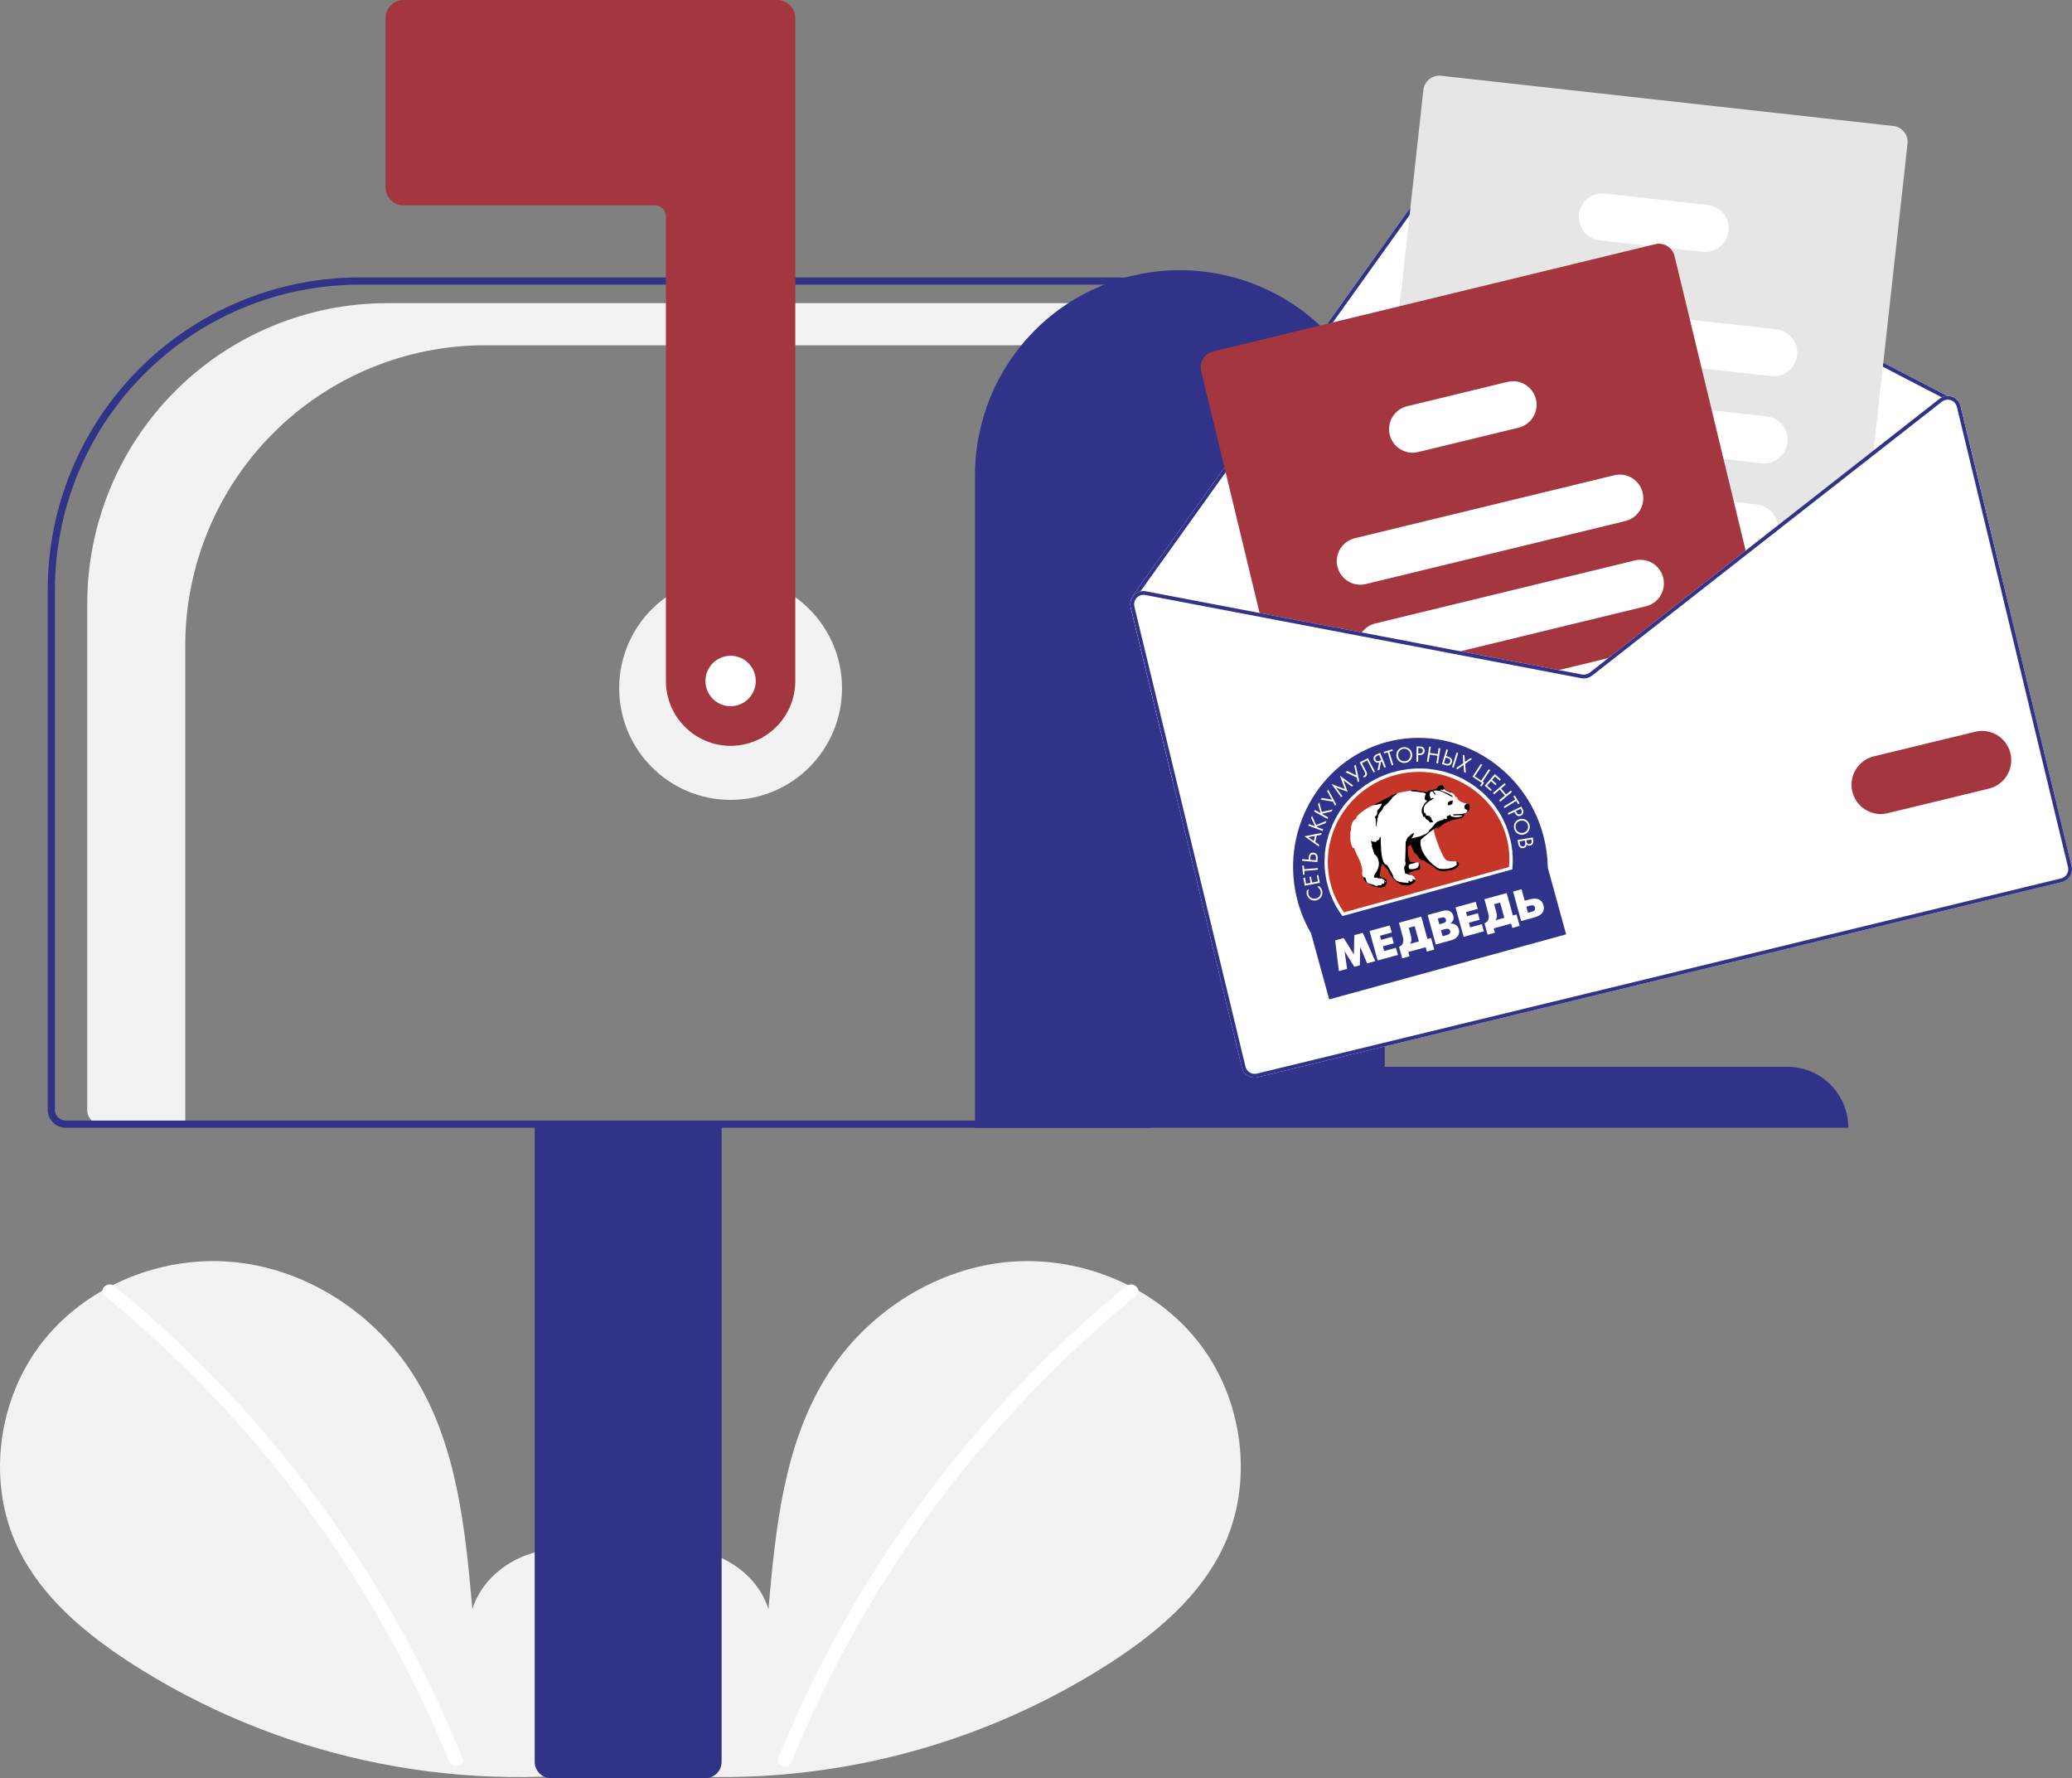
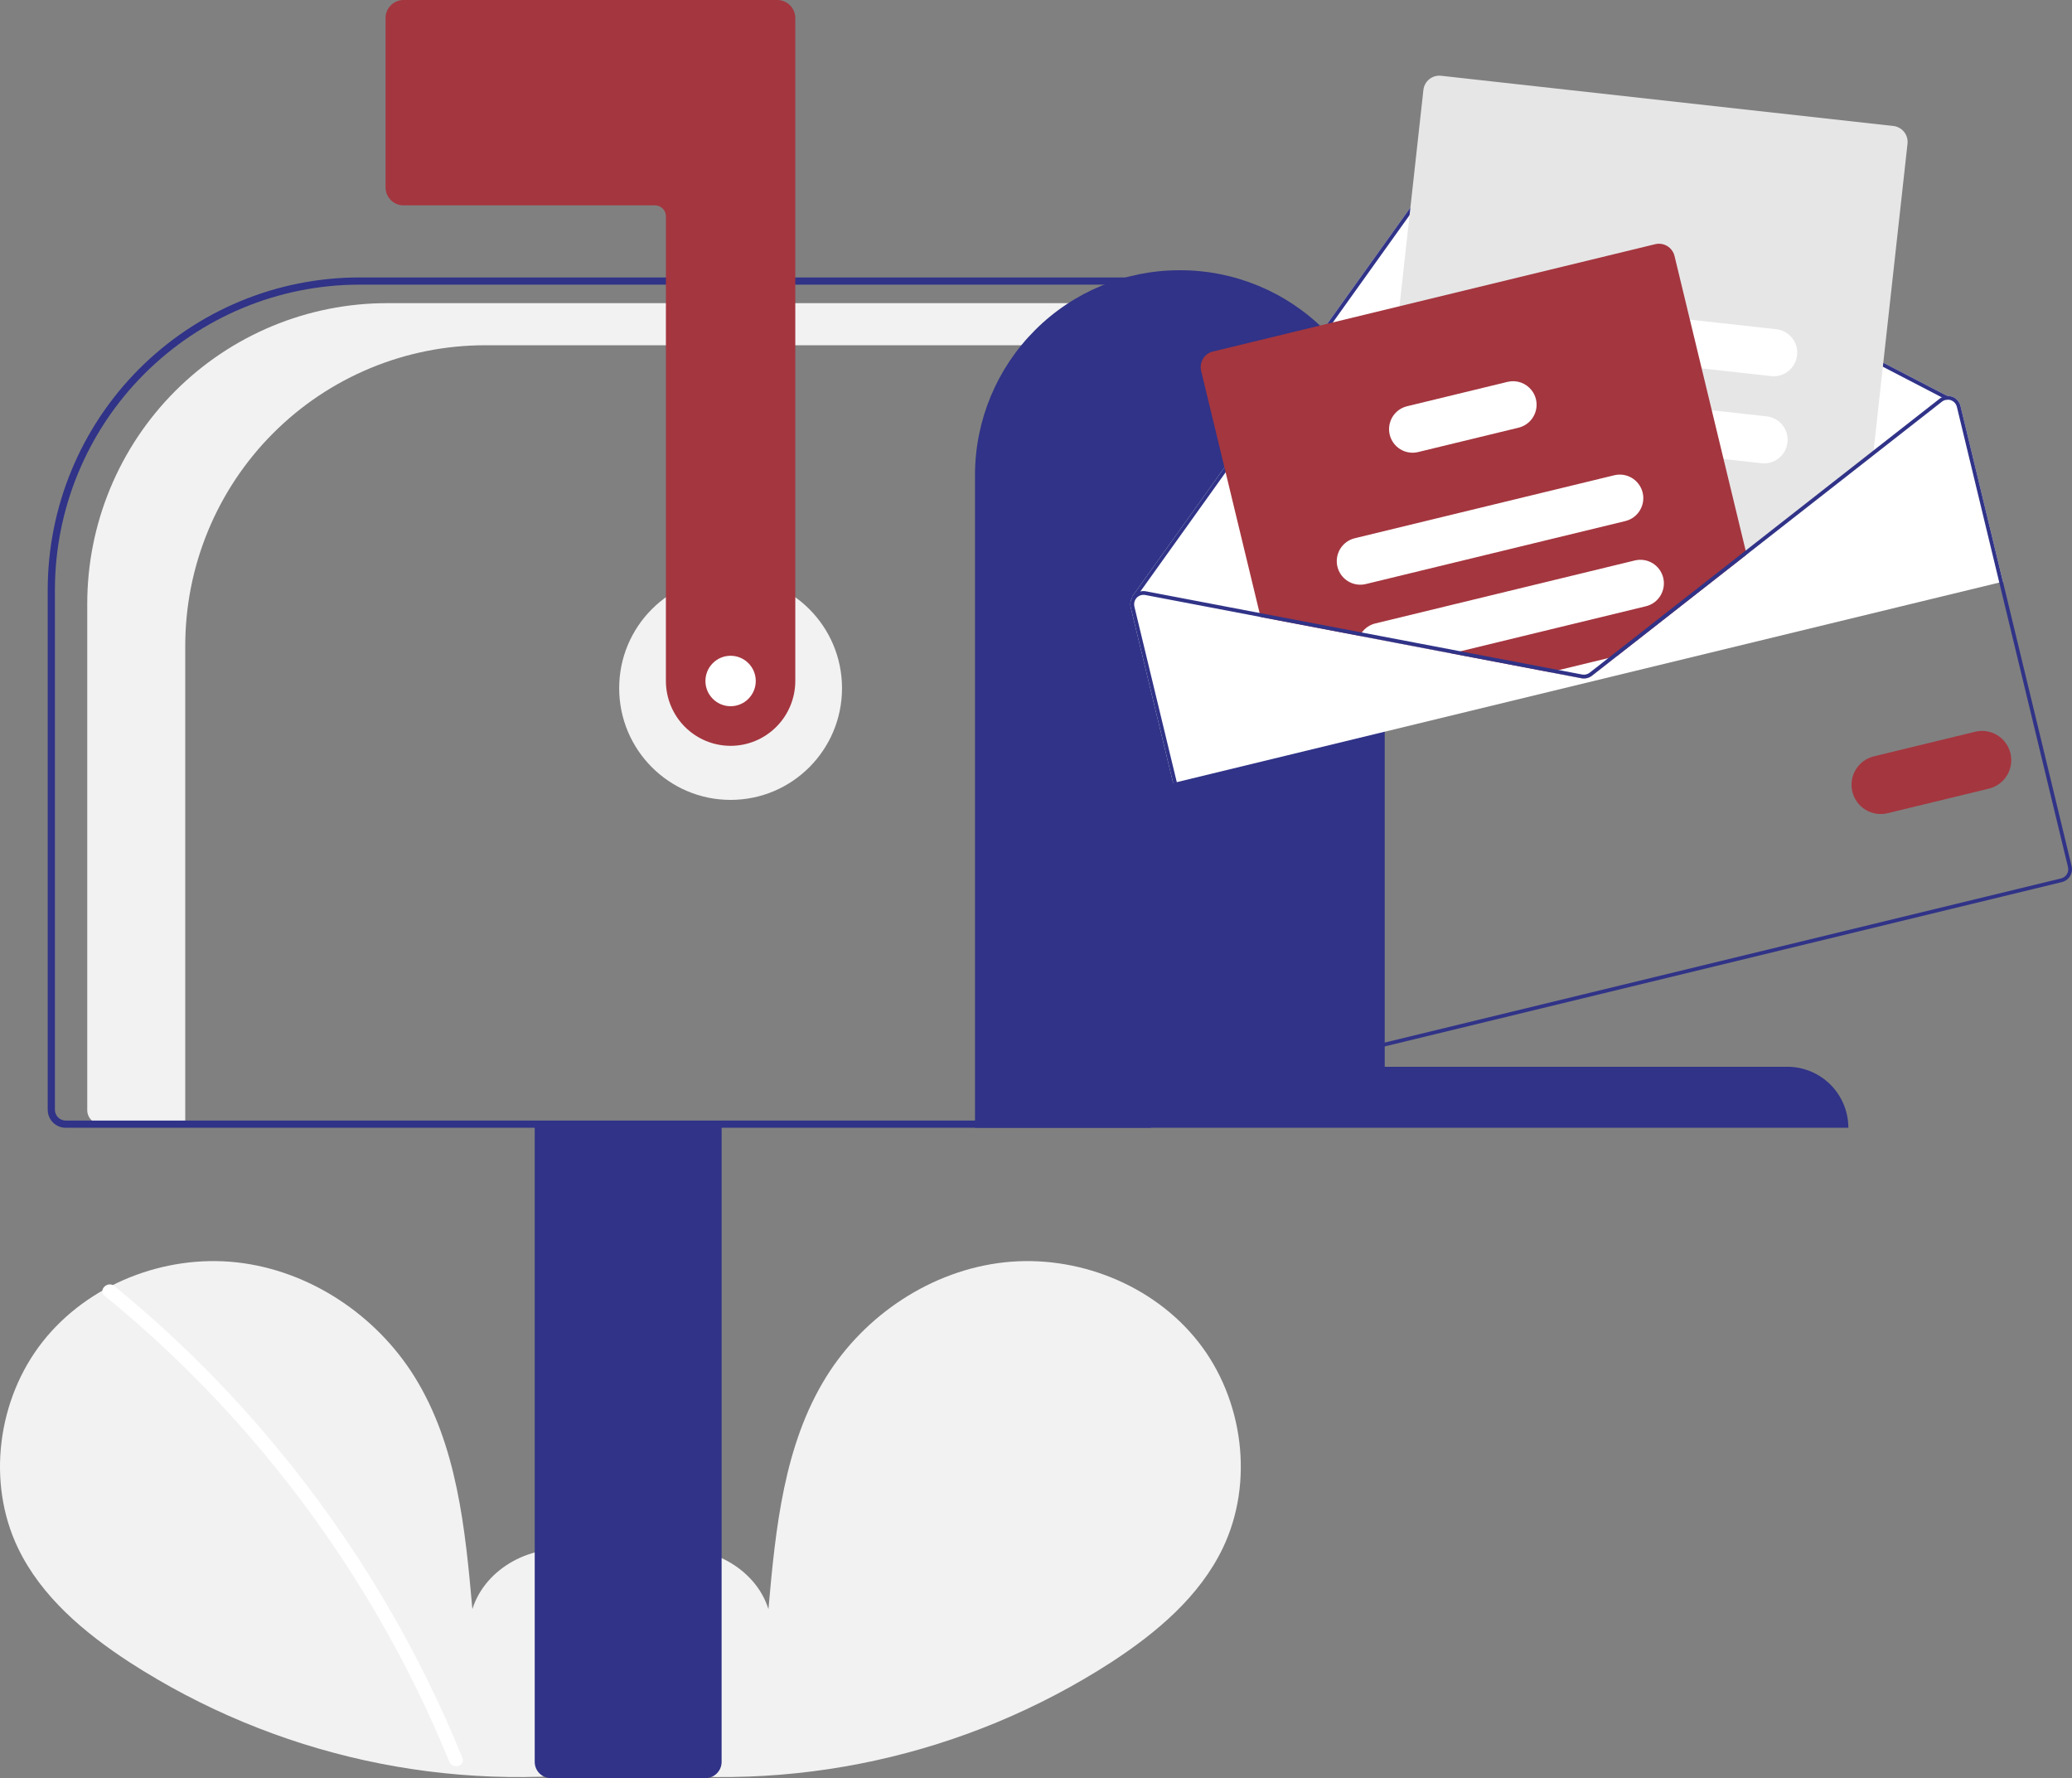
<svg xmlns="http://www.w3.org/2000/svg" width="310" height="266" viewBox="0 0 310 266" fill="none">
  <rect x="0" y="0" width="310" height="266" fill="#808080" stroke="none" />
  <g clip-path="url(#clip0)">
    <path d="M91.103 263.224C96.079 259.009 99.102 252.351 98.309 245.868C97.517 239.386 92.607 233.427 86.238 232.051C79.869 230.674 72.609 234.485 70.675 240.721C69.61 228.698 68.383 216.171 62.006 205.932C56.232 196.661 46.231 190.027 35.392 188.841C24.553 187.654 13.141 192.136 6.381 200.712C-0.379 209.287 -2.034 221.754 2.7 231.599C6.188 238.852 12.614 244.249 19.346 248.641C41.101 262.711 67.193 268.432 92.822 264.753" fill="#F2F2F2" />
    <path d="M17.099 192.385C26.043 199.687 34.248 207.853 41.595 216.767C53.093 230.668 62.398 246.254 69.185 262.982C69.682 264.202 67.705 264.733 67.213 263.527C62.898 252.951 57.558 242.824 51.271 233.292C41.468 218.401 29.457 205.096 15.654 193.834C14.633 193.001 16.087 191.559 17.099 192.385V192.385Z" fill="white" />
    <path d="M94.54 263.224C89.564 259.009 86.541 252.351 87.334 245.868C88.126 239.386 93.036 233.427 99.405 232.051C105.774 230.674 113.034 234.485 114.968 240.721C116.033 228.698 117.26 216.171 123.637 205.932C129.411 196.661 139.412 190.027 150.251 188.841C161.09 187.654 172.502 192.136 179.262 200.712C186.022 209.287 187.677 221.754 182.943 231.599C179.455 238.852 173.03 244.249 166.297 248.641C144.542 262.711 118.45 268.432 92.822 264.753" fill="#F2F2F2" />
-     <path d="M168.544 192.385C159.6 199.687 151.396 207.853 144.048 216.767C132.55 230.668 123.245 246.254 116.458 262.982C115.962 264.202 117.938 264.733 118.43 263.527C129.534 236.341 147.261 212.379 169.989 193.834C171.01 193.001 169.556 191.559 168.544 192.385V192.385Z" fill="white" />
    <path d="M109.308 119.66C118.514 119.66 125.977 112.179 125.977 102.95C125.977 93.722 118.514 86.241 109.308 86.241C100.101 86.241 92.638 93.722 92.638 102.95C92.638 112.179 100.101 119.66 109.308 119.66Z" fill="#F2F2F2" />
    <path d="M57.911 45.351H172.76V51.649H72.572C66.682 51.649 60.849 52.812 55.406 55.072C49.964 57.331 45.019 60.643 40.854 64.818C36.688 68.994 33.384 73.95 31.13 79.406C28.876 84.861 27.716 90.707 27.716 96.612V168.17H15.149C14.593 168.17 14.06 167.949 13.668 167.555C13.275 167.161 13.054 166.627 13.054 166.071V90.314C13.054 84.409 14.214 78.562 16.469 73.107C18.723 67.652 22.027 62.695 26.192 58.52C30.358 54.345 35.303 51.033 40.745 48.773C46.187 46.514 52.02 45.351 57.911 45.351Z" fill="#F2F2F2" />
    <path d="M80.001 263.574V167.9H107.963V263.574C107.963 264.217 107.707 264.834 107.254 265.288C106.8 265.743 106.185 265.999 105.544 266H82.421C81.78 265.999 81.165 265.743 80.711 265.288C80.257 264.834 80.002 264.217 80.001 263.574Z" fill="#303387" />
    <path d="M7.139 166.015V88.217C7.153 75.832 12.068 63.959 20.804 55.201C29.541 46.444 41.386 41.518 53.742 41.504H172.222V168.71H9.828C9.115 168.709 8.432 168.425 7.928 167.919C7.424 167.414 7.14 166.729 7.139 166.015ZM171.146 42.582H53.742C41.671 42.596 30.099 47.408 21.564 55.963C13.029 64.519 8.228 76.118 8.215 88.217V166.015C8.215 166.443 8.385 166.854 8.688 167.157C8.99 167.461 9.4 167.631 9.828 167.632H171.146V42.582Z" fill="#303387" />
    <path d="M176.524 40.426C184.636 40.409 192.422 43.623 198.17 49.36C203.918 55.098 207.157 62.889 207.174 71.021V159.585H267.4C269.819 159.58 272.141 160.538 273.856 162.249C275.57 163.961 276.536 166.284 276.541 168.709H145.873V71.021C145.89 62.889 149.129 55.098 154.877 49.36C160.625 43.623 168.412 40.409 176.524 40.426Z" fill="#303387" />
    <path d="M169.169 90.859L175.515 117.139L299.667 87.013L293.32 60.733C293.243 60.412 293.087 60.115 292.865 59.871C292.644 59.626 292.364 59.442 292.052 59.334C291.822 59.253 291.579 59.217 291.335 59.226L219.57 21.98C219.15 21.765 218.666 21.707 218.207 21.818C217.748 21.928 217.343 22.2 217.066 22.583L182.48 70.929L169.441 89.159C169.417 89.191 169.401 89.228 169.392 89.267C169.384 89.306 169.384 89.346 169.393 89.385C169.128 89.828 169.047 90.357 169.169 90.859Z" fill="white" />
    <path d="M169.393 89.385C169.399 89.419 169.412 89.452 169.431 89.481C169.449 89.51 169.474 89.535 169.502 89.555C169.536 89.578 169.574 89.594 169.614 89.602C169.654 89.61 169.695 89.61 169.735 89.601C169.8 89.584 169.857 89.544 169.896 89.489L169.941 89.427L170.619 88.476L182.949 71.247L217.525 22.912C217.723 22.638 218.011 22.444 218.339 22.366C218.667 22.287 219.012 22.328 219.312 22.483L290.521 59.441L291.16 59.773C291.185 59.784 291.212 59.794 291.239 59.801C291.287 59.792 291.336 59.788 291.385 59.787C291.452 59.765 291.507 59.718 291.541 59.655C291.558 59.622 291.569 59.587 291.572 59.55C291.576 59.513 291.572 59.475 291.561 59.44C291.55 59.404 291.532 59.371 291.508 59.343C291.485 59.314 291.456 59.291 291.423 59.273L291.335 59.226L219.57 21.98C219.149 21.765 218.666 21.707 218.207 21.818C217.748 21.928 217.343 22.2 217.066 22.583L182.48 70.929L169.441 89.159C169.417 89.191 169.401 89.228 169.392 89.267C169.384 89.306 169.384 89.346 169.393 89.385Z" fill="#303387" />
-     <path d="M206.679 92.064L209.443 92.371L229.953 94.649L243.55 96.158L244.353 96.247L261.32 82.963L261.97 82.455L265.977 79.317L280.234 68.157L280.32 67.373L285.391 21.496C285.46 20.864 285.276 20.23 284.88 19.734C284.484 19.238 283.908 18.919 283.278 18.848L215.602 11.334C214.972 11.265 214.34 11.449 213.845 11.846C213.35 12.243 213.032 12.82 212.961 13.451L209.385 45.812L207.401 63.753L205.626 79.804L204.804 87.258L204.564 89.417C204.495 90.049 204.68 90.683 205.076 91.179C205.473 91.675 206.049 91.993 206.679 92.064Z" fill="#E6E6E6" />
+     <path d="M206.679 92.064L209.443 92.371L229.953 94.649L243.55 96.158L244.353 96.247L261.32 82.963L261.97 82.455L265.977 79.317L280.234 68.157L280.32 67.373L285.391 21.496C285.46 20.864 285.276 20.23 284.88 19.734C284.484 19.238 283.908 18.919 283.278 18.848L215.602 11.334C214.972 11.265 214.34 11.449 213.845 11.846C213.35 12.243 213.032 12.82 212.961 13.451L209.385 45.812L207.401 63.753L205.626 79.804L204.804 87.258L204.564 89.417C204.495 90.049 204.68 90.683 205.076 91.179Z" fill="#E6E6E6" />
    <path d="M225.277 51.851L254.592 55.106L264.988 56.26C265.447 56.31 265.912 56.27 266.355 56.141C266.799 56.012 267.213 55.797 267.573 55.508C267.934 55.218 268.234 54.861 268.456 54.455C268.679 54.05 268.82 53.604 268.87 53.144C268.921 52.684 268.881 52.218 268.753 51.774C268.624 51.329 268.409 50.914 268.12 50.553C267.832 50.192 267.475 49.891 267.07 49.668C266.666 49.444 266.221 49.303 265.762 49.252L252.832 47.817L226.053 44.841C225.126 44.738 224.196 45.009 223.468 45.593C222.74 46.177 222.273 47.028 222.17 47.957C222.067 48.886 222.336 49.819 222.919 50.549C223.502 51.279 224.35 51.748 225.277 51.851Z" fill="white" />
    <path d="M223.608 64.85C223.684 64.864 223.759 64.877 223.836 64.885L257.866 68.664L263.548 69.296C264.476 69.399 265.406 69.128 266.134 68.544C266.862 67.959 267.329 67.108 267.432 66.179C267.534 65.249 267.264 64.317 266.681 63.587C266.098 62.857 265.249 62.389 264.322 62.286L256.106 61.375L229.15 58.381L224.613 57.877C223.706 57.776 222.795 58.032 222.073 58.592C221.351 59.151 220.874 59.97 220.743 60.876C220.613 61.782 220.839 62.703 221.373 63.444C221.908 64.186 222.709 64.69 223.608 64.85V64.85Z" fill="white" />
-     <path d="M219.756 76.376C220.035 76.84 220.417 77.233 220.872 77.525C221.327 77.818 221.843 78.001 222.381 78.061L236.329 79.609L261.17 82.368L261.176 82.366L261.97 82.455L265.977 79.318C266.002 79.079 266.002 78.839 265.978 78.601C265.893 77.801 265.539 77.053 264.973 76.483C264.407 75.912 263.664 75.552 262.866 75.462L259.415 75.078L245.726 73.559L235.877 72.464L223.154 71.051C222.502 70.978 221.843 71.09 221.251 71.374C220.659 71.657 220.158 72.101 219.805 72.655C219.451 73.209 219.259 73.851 219.251 74.508C219.242 75.166 219.417 75.813 219.756 76.376L219.756 76.376Z" fill="white" />
-     <path d="M239.347 35.962L246.641 36.772L249.863 37.13L254.729 37.67C255.657 37.773 256.587 37.502 257.315 36.918C258.043 36.333 258.51 35.483 258.613 34.553C258.715 33.623 258.445 32.691 257.862 31.961C257.279 31.231 256.43 30.763 255.503 30.66L240.124 28.954C239.197 28.851 238.267 29.121 237.539 29.705C236.81 30.289 236.343 31.139 236.24 32.069C236.137 32.998 236.407 33.93 236.989 34.66C237.572 35.39 238.42 35.859 239.347 35.962V35.962Z" fill="white" />
    <path d="M179.706 55.481L188.598 92.303L203.44 95.132L217.169 97.752L231.9 100.561L236.606 101.459C236.882 101.511 237.165 101.504 237.438 101.438C237.71 101.372 237.966 101.248 238.187 101.075L241.963 98.119L244.354 96.248L261.32 82.964L250.532 38.295C250.426 37.85 250.193 37.446 249.863 37.131C249.574 36.852 249.219 36.651 248.831 36.545C248.443 36.44 248.036 36.434 247.645 36.529L181.467 52.587C180.851 52.737 180.319 53.126 179.989 53.669C179.659 54.211 179.557 54.863 179.706 55.481Z" fill="#A4363F" />
    <path d="M200.096 84.774C200.316 85.683 200.887 86.466 201.683 86.953C202.479 87.44 203.435 87.59 204.342 87.371L243.174 77.948C244.08 77.727 244.861 77.155 245.347 76.357C245.832 75.559 245.983 74.601 245.764 73.692C245.755 73.647 245.742 73.603 245.727 73.559C245.479 72.683 244.902 71.938 244.118 71.478C243.333 71.019 242.402 70.882 241.519 71.096L202.687 80.518C201.781 80.739 200.999 81.311 200.513 82.109C200.028 82.907 199.878 83.865 200.096 84.774Z" fill="white" />
    <path d="M203.44 95.131L217.169 97.751L246.252 90.694C247.159 90.474 247.941 89.902 248.427 89.104C248.913 88.306 249.062 87.347 248.843 86.438C248.623 85.529 248.053 84.745 247.257 84.258C246.46 83.771 245.504 83.621 244.597 83.841L205.765 93.264C204.954 93.459 204.239 93.939 203.75 94.618C203.633 94.78 203.529 94.951 203.44 95.131Z" fill="white" />
    <path d="M231.899 100.561L236.606 101.459C236.882 101.511 237.165 101.504 237.438 101.438C237.71 101.372 237.966 101.248 238.187 101.075L241.963 98.119L231.899 100.561Z" fill="white" />
    <path d="M207.92 65.029C208.141 65.938 208.711 66.721 209.507 67.208C210.303 67.695 211.26 67.845 212.166 67.626L227.207 63.977C228.113 63.755 228.894 63.183 229.38 62.385C229.865 61.587 230.016 60.629 229.797 59.721C229.68 59.232 229.459 58.775 229.15 58.38C228.733 57.847 228.173 57.445 227.535 57.222C226.897 56.999 226.208 56.965 225.552 57.124L210.511 60.773C209.605 60.993 208.823 61.565 208.337 62.364C207.851 63.162 207.701 64.121 207.92 65.029V65.029Z" fill="white" />
-     <path d="M217.168 97.751L231.901 100.561L236.606 101.46C236.881 101.511 237.165 101.504 237.437 101.438C237.709 101.372 237.964 101.248 238.186 101.076L241.965 98.119L240.638 98.441L237.839 100.63C237.681 100.753 237.499 100.841 237.304 100.888C237.11 100.935 236.907 100.941 236.711 100.904L233.227 100.24L218.494 97.43L217.168 97.751ZM261.174 82.368L261.318 82.962L261.971 82.453L261.174 82.368ZM217.168 97.751L231.901 100.561L236.606 101.46C236.881 101.511 237.165 101.504 237.437 101.438C237.709 101.372 237.964 101.248 238.186 101.076L241.965 98.119L240.638 98.441L237.839 100.63C237.681 100.753 237.499 100.841 237.304 100.888C237.11 100.935 236.907 100.941 236.711 100.904L233.227 100.24L218.494 97.43L217.168 97.751ZM217.168 97.751L231.901 100.561L236.606 101.46C236.881 101.511 237.165 101.504 237.437 101.438C237.709 101.372 237.964 101.248 238.186 101.076L241.965 98.119L240.638 98.441L237.839 100.63C237.681 100.753 237.499 100.841 237.304 100.888C237.11 100.935 236.907 100.941 236.711 100.904L233.227 100.24L218.494 97.43L217.168 97.751ZM169.169 90.859L185.793 159.696C185.916 160.204 186.236 160.643 186.682 160.916C187.128 161.189 187.663 161.273 188.171 161.15L308.493 131.953C309.001 131.83 309.439 131.509 309.711 131.062C309.983 130.616 310.067 130.079 309.944 129.57L293.32 60.733C293.243 60.412 293.087 60.115 292.865 59.87C292.644 59.626 292.364 59.442 292.052 59.334C291.822 59.253 291.579 59.217 291.335 59.226C291.051 59.234 290.772 59.308 290.521 59.441C290.405 59.496 290.295 59.564 290.194 59.644L280.319 67.373L265.978 78.603L261.173 82.365L261.174 82.368L261.17 82.37L243.551 96.156L240.639 98.441L237.839 100.63C237.681 100.753 237.499 100.841 237.304 100.888C237.11 100.935 236.907 100.941 236.711 100.904L233.227 100.24L218.494 97.43L203.748 94.618L171.452 88.457C171.176 88.403 170.892 88.409 170.62 88.475C170.252 88.566 169.919 88.759 169.658 89.034C169.558 89.142 169.47 89.259 169.393 89.385C169.128 89.827 169.047 90.357 169.169 90.859ZM217.168 97.751L231.901 100.561L236.606 101.46C236.881 101.511 237.165 101.504 237.437 101.438C237.709 101.372 237.964 101.248 238.186 101.076L241.965 98.119L240.638 98.441L237.839 100.63C237.681 100.753 237.499 100.841 237.304 100.888C237.11 100.935 236.907 100.941 236.711 100.904L233.227 100.24L218.494 97.43L217.168 97.751ZM217.168 97.751L231.901 100.561L236.606 101.46C236.881 101.511 237.165 101.504 237.437 101.438C237.709 101.372 237.964 101.248 238.186 101.076L241.965 98.119L240.638 98.441L237.839 100.63C237.681 100.753 237.499 100.841 237.304 100.888C237.11 100.935 236.907 100.941 236.711 100.904L233.227 100.24L218.494 97.43L217.168 97.751ZM217.168 97.751L231.901 100.561L236.606 101.46C236.881 101.511 237.165 101.504 237.437 101.438C237.709 101.372 237.964 101.248 238.186 101.076L241.965 98.119L240.638 98.441L237.839 100.63C237.681 100.753 237.499 100.841 237.304 100.888C237.11 100.935 236.907 100.941 236.711 100.904L233.227 100.24L218.494 97.43L217.168 97.751Z" fill="white" />
    <path d="M217.168 97.751L231.901 100.561L236.606 101.46C236.881 101.511 237.165 101.504 237.437 101.438C237.709 101.372 237.964 101.248 238.186 101.076L241.965 98.119L240.638 98.441L237.839 100.63C237.681 100.753 237.499 100.841 237.304 100.888C237.11 100.935 236.907 100.941 236.711 100.904L233.227 100.24L218.494 97.43L217.168 97.751ZM261.174 82.368L261.318 82.962L261.971 82.453L261.174 82.368ZM217.168 97.751L231.901 100.561L236.606 101.46C236.881 101.511 237.165 101.504 237.437 101.438C237.709 101.372 237.964 101.248 238.186 101.076L241.965 98.119L240.638 98.441L237.839 100.63C237.681 100.753 237.499 100.841 237.304 100.888C237.11 100.935 236.907 100.941 236.711 100.904L233.227 100.24L218.494 97.43L217.168 97.751ZM217.168 97.751L231.901 100.561L236.606 101.46C236.881 101.511 237.165 101.504 237.437 101.438C237.709 101.372 237.964 101.248 238.186 101.076L241.965 98.119L240.638 98.441L237.839 100.63C237.681 100.753 237.499 100.841 237.304 100.888C237.11 100.935 236.907 100.941 236.711 100.904L233.227 100.24L218.494 97.43L217.168 97.751ZM169.941 89.427L170.014 89.482C170.026 89.462 170.047 89.444 170.063 89.423C170.226 89.253 170.429 89.126 170.653 89.054C170.877 88.982 171.115 88.966 171.346 89.009L203.441 95.129L217.168 97.751L231.901 100.561L236.606 101.46C236.881 101.511 237.165 101.504 237.437 101.438C237.709 101.372 237.964 101.248 238.186 101.076L241.965 98.119L240.638 98.441L237.839 100.63C237.681 100.753 237.499 100.841 237.304 100.888C237.11 100.935 236.907 100.941 236.711 100.904L233.227 100.24L218.494 97.43L203.748 94.618L171.452 88.457C171.176 88.403 170.892 88.409 170.62 88.475L169.941 89.427ZM169.169 90.859L185.793 159.696C185.916 160.204 186.236 160.643 186.682 160.916C187.128 161.189 187.663 161.273 188.171 161.15L308.493 131.953C309.001 131.83 309.439 131.509 309.711 131.062C309.983 130.616 310.067 130.079 309.944 129.57L293.32 60.733C293.243 60.412 293.087 60.115 292.865 59.87C292.644 59.626 292.364 59.442 292.052 59.334C291.822 59.253 291.579 59.217 291.335 59.226C291.051 59.234 290.772 59.308 290.521 59.441C290.405 59.496 290.295 59.564 290.194 59.644L280.319 67.373L265.978 78.603L261.173 82.365L261.174 82.368L261.17 82.37L243.551 96.156L240.639 98.441L237.839 100.63C237.681 100.753 237.499 100.841 237.304 100.888C237.11 100.935 236.907 100.941 236.711 100.904L233.227 100.24L218.494 97.43L203.748 94.618L171.452 88.457C171.176 88.403 170.892 88.409 170.62 88.475C170.252 88.566 169.919 88.759 169.658 89.034C169.558 89.142 169.47 89.259 169.393 89.385C169.128 89.827 169.047 90.357 169.169 90.859ZM169.717 90.726C169.668 90.523 169.665 90.312 169.708 90.108C169.751 89.903 169.839 89.711 169.965 89.545C169.977 89.521 169.993 89.499 170.014 89.482C170.026 89.462 170.047 89.444 170.063 89.423C170.226 89.253 170.429 89.126 170.653 89.054C170.877 88.982 171.115 88.966 171.346 89.009L203.441 95.129L217.168 97.751L231.901 100.561L236.606 101.46C236.881 101.511 237.165 101.504 237.437 101.438C237.709 101.372 237.964 101.248 238.186 101.076L241.965 98.119L244.354 96.248L261.318 82.962L261.971 82.453L265.975 79.317L280.235 68.155L290.544 60.085C290.701 59.963 290.882 59.875 291.075 59.828C291.129 59.815 291.184 59.806 291.239 59.801C291.287 59.792 291.336 59.788 291.385 59.787C291.55 59.785 291.713 59.812 291.869 59.866C292.091 59.944 292.291 60.076 292.449 60.25C292.607 60.425 292.72 60.636 292.776 60.865L309.4 129.702C309.444 129.882 309.452 130.069 309.423 130.253C309.395 130.436 309.33 130.612 309.234 130.771C309.137 130.929 309.011 131.067 308.861 131.176C308.711 131.286 308.542 131.364 308.362 131.408L188.039 160.605C187.676 160.692 187.293 160.632 186.975 160.436C186.657 160.241 186.429 159.927 186.341 159.563L169.717 90.726ZM217.168 97.751L231.901 100.561L236.606 101.46C236.881 101.511 237.165 101.504 237.437 101.438C237.709 101.372 237.964 101.248 238.186 101.076L241.965 98.119L240.638 98.441L237.839 100.63C237.681 100.753 237.499 100.841 237.304 100.888C237.11 100.935 236.907 100.941 236.711 100.904L233.227 100.24L218.494 97.43L217.168 97.751ZM217.168 97.751L231.901 100.561L236.606 101.46C236.881 101.511 237.165 101.504 237.437 101.438C237.709 101.372 237.964 101.248 238.186 101.076L241.965 98.119L240.638 98.441L237.839 100.63C237.681 100.753 237.499 100.841 237.304 100.888C237.11 100.935 236.907 100.941 236.711 100.904L233.227 100.24L218.494 97.43L217.168 97.751ZM217.168 97.751L231.901 100.561L236.606 101.46C236.881 101.511 237.165 101.504 237.437 101.438C237.709 101.372 237.964 101.248 238.186 101.076L241.965 98.119L240.638 98.441L237.839 100.63C237.681 100.753 237.499 100.841 237.304 100.888C237.11 100.935 236.907 100.941 236.711 100.904L233.227 100.24L218.494 97.43L217.168 97.751Z" fill="#303387" />
    <path d="M277.134 118.429C276.863 117.301 277.049 116.111 277.652 115.121C278.255 114.131 279.225 113.42 280.35 113.146L295.536 109.461C296.66 109.193 297.844 109.381 298.829 109.986C299.814 110.591 300.52 111.563 300.792 112.688C301.063 113.814 300.879 115.001 300.279 115.991C299.679 116.98 298.712 117.691 297.59 117.968L282.404 121.653C281.279 121.924 280.092 121.738 279.104 121.133C278.116 120.529 277.407 119.556 277.134 118.429Z" fill="#A4363F" />
    <path d="M109.307 111.574C106.741 111.572 104.281 110.548 102.466 108.73C100.652 106.911 99.631 104.445 99.628 101.872V32.34C99.628 31.912 99.458 31.501 99.155 31.198C98.853 30.894 98.443 30.724 98.015 30.723H60.374C59.661 30.723 58.978 30.438 58.474 29.933C57.97 29.428 57.686 28.743 57.685 28.028V2.695C57.686 1.981 57.97 1.296 58.474 0.79C58.978 0.285 59.661 0.001 60.374 0H116.298C117.011 0.001 117.694 0.285 118.198 0.79C118.702 1.296 118.986 1.981 118.987 2.695V101.872C118.984 104.445 117.963 106.911 116.148 108.73C114.334 110.548 111.874 111.572 109.307 111.574Z" fill="#A4363F" />
    <path d="M109.308 105.646C111.386 105.646 113.072 103.956 113.072 101.873C113.072 99.789 111.386 98.1 109.308 98.1C107.229 98.1 105.543 99.789 105.543 101.873C105.543 103.956 107.229 105.646 109.308 105.646Z" fill="white" />
    <g clip-path="url(#clip1)">
      <path d="M231.568 129.781L234.312 139.774L198.868 149.507L196.124 139.514L196.093 139.522C195.275 138.079 194.619 136.537 194.165 134.884C191.344 124.612 197.255 113.809 207.356 111.035C217.469 108.259 228.039 114.547 230.857 124.808C231.314 126.472 231.537 128.133 231.568 129.781L231.568 129.781Z" fill="#30338A" />
      <path d="M205.762 143.779L204.545 144.114L204.52 144.065L203.503 141.655L203.451 144.414L202.636 144.638L202.601 144.592L201.171 142.295L201.542 144.938L200.314 145.275L199.763 140.682L201.032 140.333L201.064 140.369L202.562 142.791L202.621 139.897L203.89 139.548L203.914 139.597L205.762 143.779ZM209.147 142.85L206.113 143.683L204.901 139.271L207.935 138.437L208.227 139.502L206.463 139.986L206.63 140.596L208.261 140.148L208.527 141.12L206.897 141.567L207.09 142.27L208.854 141.786L209.147 142.85ZM222.003 139.319L218.98 140.15L217.768 135.737L220.792 134.907L221.084 135.971L219.33 136.453L219.497 137.063L221.117 136.618L221.384 137.589L219.764 138.034L219.957 138.737L221.711 138.255L222.003 139.319ZM217.123 140.66L214.811 141.294L213.6 136.882L215.788 136.281C216.964 135.958 217.332 136.613 217.448 137.036C217.585 137.532 217.298 137.944 216.999 138.149L217.002 138.159C217.311 138.152 218.047 138.205 218.271 139.022C218.417 139.593 218.217 140.359 217.123 140.66ZM215.837 140.057L216.415 139.898C216.704 139.819 217.071 139.663 216.958 139.249C216.853 138.867 216.477 138.914 216.168 138.999L215.59 139.158L215.837 140.057ZM215.346 138.269L215.872 138.125C216.377 137.986 216.379 137.708 216.336 137.553C216.291 137.388 216.145 137.138 215.639 137.277L215.113 137.422L215.346 138.269ZM229.525 137.254L227.586 137.786L226.374 133.374L227.643 133.026L228.114 134.741L228.774 134.56C229.951 134.237 230.674 134.527 230.918 135.416C231.175 136.312 230.702 136.931 229.525 137.254ZM228.611 136.549L229.147 136.402C229.436 136.323 229.763 136.177 229.649 135.764C229.561 135.444 229.328 135.363 228.895 135.482L228.358 135.63L228.611 136.549ZM227.353 138.517L226.26 138.817L226.081 138.166L223.481 138.88L223.66 139.531L222.566 139.832L222.095 138.117L222.144 138.092C222.504 137.949 222.851 137.554 222.718 136.868C222.699 136.761 222.671 136.658 222.646 136.565L222.084 134.519L225.427 133.601L226.347 136.949L226.893 136.799L227.364 138.514L227.354 138.517L227.353 138.517ZM223.704 137.674L225.066 137.3L224.439 135.017L223.541 135.263L223.828 136.307C223.977 136.81 224.064 137.287 223.704 137.674ZM214.575 142.048L213.481 142.349L213.302 141.698L210.702 142.412L210.881 143.063L209.787 143.363L209.316 141.648L209.365 141.623C209.725 141.48 210.071 141.085 209.936 140.388C209.918 140.282 209.889 140.179 209.861 140.076L209.302 138.04L212.645 137.122L213.564 140.47L214.111 140.32L214.585 142.046L214.575 142.048ZM210.926 141.206L212.288 140.832L211.66 138.548L210.763 138.794L211.049 139.838C211.186 140.334 211.285 140.818 210.926 141.206ZM195.547 133.171C195.438 133.501 195.496 133.752 195.543 133.883C195.756 134.536 196.399 134.859 197.041 134.65C197.672 134.443 198.008 133.806 197.785 133.156C197.705 132.923 197.556 132.72 197.359 132.573L197.062 132.666C197.115 132.696 197.22 132.756 197.326 132.86C197.429 132.965 197.509 133.091 197.561 133.229C197.692 133.626 197.553 134.209 196.96 134.394C196.46 134.554 195.93 134.321 195.767 133.81C195.724 133.681 195.713 133.543 195.735 133.408C195.755 133.28 195.796 133.147 195.849 133.055L195.547 133.171ZM194.996 131.322L195.218 132.494L197.464 132.067L197.241 130.894L197.009 130.936L197.184 131.854L196.31 132.028L196.144 131.14L195.911 131.182L196.077 132.069L195.413 132.196L195.238 131.277L194.996 131.322ZM195.074 129.466L194.836 129.488L194.946 130.858L195.184 130.837L195.142 130.281L197.182 130.11L197.157 129.861L195.119 130.032L195.074 129.466ZM197.097 128.955L197.141 128.344C197.171 127.89 196.933 127.589 196.501 127.552C195.914 127.513 195.819 128.017 195.805 128.288L195.778 128.595L194.826 128.523L194.806 128.773L197.097 128.955ZM196.02 128.629L196.034 128.358C196.042 128.223 196.059 128.085 196.119 127.979C196.212 127.832 196.372 127.81 196.474 127.815C196.643 127.824 196.738 127.887 196.791 127.962C196.906 128.097 196.893 128.289 196.887 128.391L196.868 128.685L196.02 128.629ZM197.675 124.874L197.733 124.602L195.175 125.105L197.303 126.632L197.361 126.36L196.786 125.962L196.99 125.007L197.675 124.874ZM196.567 125.812L195.754 125.235L196.734 125.043L196.567 125.812ZM195.825 123.27L195.734 123.506L197.874 124.308L197.964 124.072L197.048 123.724L197.012 123.633L198.327 123.128L198.449 122.805L196.919 123.415L196.297 122.04L196.175 122.363L196.752 123.616L195.825 123.27ZM196.723 121.168L196.596 121.391L198.598 122.498L198.725 122.274L197.862 121.799L197.837 121.707L199.206 121.397L199.378 121.095L197.771 121.469L197.361 120.014L197.199 120.315L197.586 121.642L196.723 121.168ZM197.572 119.612L199.42 119.916L199.746 120.538L199.907 120.316L198.713 118.11L198.552 118.332L199.263 119.626L197.761 119.371L197.572 119.612ZM200.85 119.101L199.885 117.81L201.626 118.454L200.981 116.709L202.257 117.681L202.44 117.497L200.474 116.037L201.212 118.035L199.221 117.292L200.664 119.274L200.85 119.101ZM201.309 115.519L202.994 116.323L203.137 117.006L203.359 116.845L202.829 114.39L202.607 114.551L202.927 115.997L201.556 115.329L201.309 115.519ZM203.434 114.046L204.067 115.261C204.178 115.464 204.295 115.688 204.235 115.871C204.223 115.912 204.203 115.95 204.175 115.982C204.148 116.014 204.114 116.041 204.076 116.059C204.037 116.081 203.986 116.095 203.955 116.103L204.069 116.317C204.141 116.297 204.179 116.275 204.2 116.27C204.336 116.199 204.44 116.093 204.484 115.97C204.586 115.697 204.435 115.427 204.342 115.252L203.767 114.166L204.551 113.751L205.505 115.567L205.728 115.45L204.661 113.42L203.434 114.046ZM206.098 115.259L206.388 115.146L206.61 113.974L206.739 113.917L207.116 114.847L207.355 114.748L206.496 112.627L205.997 112.831C205.868 112.889 205.64 112.985 205.541 113.234C205.5 113.367 205.489 113.526 205.563 113.717C205.624 113.856 205.72 114.007 205.927 114.073C206.084 114.119 206.241 114.086 206.334 114.061L206.098 115.259ZM206.34 112.948L206.648 113.708L206.399 113.81C206.299 113.848 206.154 113.888 206.034 113.855C205.979 113.835 205.929 113.804 205.888 113.764C205.846 113.723 205.813 113.675 205.792 113.621C205.748 113.5 205.75 113.388 205.782 113.301C205.841 113.152 205.99 113.089 206.1 113.047L206.34 112.948ZM208.384 112.309L208.311 112.085L207.012 112.486L207.084 112.71L207.615 112.542L208.219 114.499L208.464 114.421L207.86 112.464L208.384 112.309ZM210.269 114.125C210.921 114.035 211.372 113.456 211.276 112.782C211.18 112.108 210.576 111.685 209.926 111.786C209.274 111.876 208.823 112.455 208.92 113.129C209.023 113.789 209.617 114.215 210.269 114.125ZM209.965 112.008C210.477 111.934 210.94 112.285 211.017 112.808C211.095 113.332 210.747 113.805 210.235 113.879C209.723 113.953 209.26 113.602 209.183 113.079C209.147 112.833 209.208 112.583 209.355 112.383C209.501 112.183 209.72 112.048 209.965 112.008ZM211.943 111.654L211.916 113.939L212.173 113.946L212.188 112.953L212.412 112.958C212.934 112.96 213.137 112.648 213.147 112.323C213.151 112.177 213.108 111.978 212.946 111.834C212.798 111.697 212.602 111.673 212.369 111.67L211.943 111.654L211.943 111.654ZM212.198 111.895L212.387 111.899C212.553 111.897 212.887 111.939 212.888 112.306C212.884 112.574 212.703 112.723 212.401 112.717L212.191 112.72L212.198 111.895ZM214.081 111.723L213.826 111.681L213.481 113.943L213.737 113.984L213.911 112.88L215.071 113.062L214.896 114.166L215.152 114.207L215.496 111.945L215.241 111.904L215.094 112.822L213.934 112.641L214.081 111.723ZM215.73 114.293L216.313 114.477C216.74 114.615 217.094 114.451 217.225 114.038C217.394 113.48 216.927 113.275 216.66 113.192L216.364 113.085L216.647 112.174L216.403 112.096L215.73 114.293ZM216.294 113.315L216.548 113.39C216.681 113.431 216.814 113.472 216.894 113.562C217.019 113.694 217.005 113.842 216.969 113.953C216.923 114.109 216.834 114.189 216.757 114.233C216.59 114.312 216.41 114.262 216.313 114.233L216.033 114.143L216.294 113.315L216.294 113.315ZM217.923 112.579L217.247 114.765L217.49 114.843L218.166 112.657L217.923 112.579ZM217.817 114.942L218.082 115.058L218.963 114.427L219.048 115.504L219.313 115.62L219.209 114.271L220.248 113.53L219.983 113.414L219.176 113.991L219.106 113.01L218.841 112.894L218.933 114.158L217.817 114.942ZM220.302 116.193L221.71 117.118L221.445 117.524L221.648 117.657L222.039 117.061L221.822 116.92L222.951 115.21L222.735 115.069L221.606 116.78L220.641 116.134L221.769 114.423L221.553 114.283L220.303 116.193L220.302 116.193ZM224.538 116.586L223.645 115.797L222.136 117.534L223.029 118.323L223.191 118.145L222.488 117.527L223.07 116.856L223.756 117.456L223.918 117.278L223.232 116.678L223.679 116.166L224.382 116.784L224.538 116.586ZM225.283 117.359L225.118 117.16L223.368 118.63L223.534 118.829L224.389 118.105L225.148 119.008L224.292 119.732L224.458 119.931L226.207 118.461L226.042 118.262L225.328 118.858L224.57 117.955L225.283 117.359ZM227.133 120.296L227.343 120.172L226.633 119L226.423 119.124L226.709 119.602L224.961 120.671L225.098 120.888L226.847 119.819L227.133 120.296ZM227.629 120.649L225.576 121.657L225.682 121.884L226.573 121.45L226.671 121.646C226.9 122.116 227.278 122.157 227.56 122.013C227.688 121.955 227.851 121.822 227.903 121.607C227.961 121.414 227.897 121.22 227.796 121.015L227.629 120.649ZM227.52 120.979L227.599 121.146C227.673 121.293 227.794 121.615 227.461 121.773C227.227 121.893 227.009 121.786 226.881 121.521L226.786 121.336L227.52 120.979ZM226.575 124.084C226.802 124.71 227.456 125.031 228.092 124.801C228.738 124.568 229.021 123.901 228.807 123.282C228.582 122.666 227.936 122.332 227.29 122.565C226.651 122.785 226.348 123.457 226.575 124.084ZM228.573 123.357C228.615 123.473 228.634 123.596 228.628 123.719C228.622 123.842 228.592 123.963 228.538 124.074C228.485 124.185 228.41 124.284 228.317 124.365C228.225 124.447 228.117 124.509 228 124.548C227.885 124.591 227.761 124.611 227.638 124.606C227.515 124.601 227.393 124.572 227.281 124.52C227.169 124.468 227.068 124.395 226.984 124.304C226.901 124.213 226.836 124.106 226.793 123.99C226.751 123.875 226.732 123.752 226.738 123.629C226.744 123.506 226.774 123.385 226.828 123.274C226.881 123.163 226.956 123.064 227.048 122.983C227.141 122.901 227.248 122.839 227.365 122.8C227.873 122.627 228.405 122.87 228.573 123.357ZM229.31 125.277L227.053 125.664L227.152 126.226C227.184 126.383 227.218 126.586 227.392 126.738C227.509 126.839 227.698 126.92 227.92 126.882C228.132 126.846 228.388 126.686 228.419 126.355C228.589 126.531 228.786 126.521 228.903 126.5C229.18 126.458 229.29 126.294 229.335 126.215C229.44 126.031 229.408 125.795 229.387 125.678L229.31 125.277ZM229.115 125.576L229.145 125.767C229.155 125.842 229.21 126.205 228.84 126.273C228.491 126.336 228.417 126.023 228.393 125.896L228.363 125.704L229.115 125.576ZM228.137 125.733L228.185 125.987C228.213 126.168 228.213 126.29 228.181 126.376C228.161 126.442 228.122 126.501 228.069 126.545C228.016 126.589 227.951 126.617 227.883 126.625C227.823 126.638 227.761 126.636 227.702 126.619C227.643 126.603 227.59 126.571 227.546 126.529C227.443 126.435 227.406 126.3 227.386 126.15L227.341 125.863L228.137 125.733ZM226.263 130.059L200.838 137.041L200.201 136.094L200.13 135.957L199.977 135.722L199.909 135.596L199.766 135.357L199.705 135.218L199.509 134.828L199.465 134.707L199.387 134.584L199.289 134.31L199.222 134.184L199.111 133.903L199.057 133.785L198.993 133.636L198.956 133.501L198.862 133.238L198.479 131.843L198.35 131.134L198.254 130.46L198.186 129.768L198.165 129.085L198.191 128.411L198.211 127.716L198.291 127.038L198.4 126.386L198.561 125.719L198.728 125.074L198.931 124.44L199.424 123.204L200.05 122.01L200.396 121.449L200.785 120.886L201.18 120.344L201.617 119.835L202.068 119.333L202.571 118.862L203.056 118.406L203.594 117.981L204.142 117.553L204.707 117.186L205.306 116.822L205.916 116.499L206.563 116.187L207.214 115.931L207.886 115.669L209.279 115.286L209.99 115.169L210.67 115.06L211.395 114.994L212.085 114.96L212.786 114.968L213.47 114.991L214.16 115.079L214.829 115.173L215.486 115.304L216.152 115.466L216.796 115.667L217.429 115.871L218.058 116.143L218.68 116.427L219.25 116.726L219.838 117.087L220.402 117.444L220.946 117.85L221.446 118.257L221.965 118.693L222.438 119.163L222.904 119.646L223.344 120.159L223.749 120.703L224.142 121.285L224.498 121.854L224.818 122.454L225.123 123.082L225.395 123.708L225.626 124.389L225.937 125.481L225.973 125.649L226.007 125.773L226.033 125.911L226.073 126.055L226.095 126.216L226.129 126.34L226.138 126.493L226.191 126.767L226.278 127.488L226.269 127.657L226.283 127.787L226.306 127.914L226.312 128.057L226.314 128.223L226.317 128.355L226.318 128.644L226.33 128.929L226.308 129.336L226.294 129.484L226.263 130.059Z" fill="white" />
      <path fill-rule="evenodd" clip-rule="evenodd" d="M225.767 129.707L201.061 136.48L201.024 136.424C200.176 135.156 199.512 133.827 199.126 132.422C197.176 125.322 201.474 117.941 208.718 115.952C215.961 113.962 223.498 118.294 225.386 125.211C225.789 126.678 225.902 128.181 225.77 129.639L225.766 129.707L225.767 129.707Z" fill="#C63628" />
      <path fill-rule="evenodd" clip-rule="evenodd" d="M210.501 132.143C210.454 132.134 210.432 132.095 210.397 132.049C209.826 132.151 209.291 131.819 209.046 131.898C210.533 132.745 208.825 131.981 208.089 130.838C208.184 130.901 208.261 130.98 208.346 131.045C208.147 130.322 207.783 129.966 207.506 129.442C207.444 129.459 207.396 129.484 207.375 129.489C207.214 129.267 206.947 129.062 206.843 128.846C206.597 128.314 206.644 127.756 206.56 127.168C206.643 126.945 206.591 126.271 206.515 126.114C206.458 126.107 206.447 126.11 206.397 126.091L206.5 126.062C206.496 125.885 206.484 125.722 206.488 125.532C206.377 125.603 206.273 125.683 206.177 125.773C206.162 125.799 206.173 125.841 206.164 125.887C205.674 126.044 205.655 125.894 205.243 125.929C205.277 126.131 205.336 126.349 205.387 126.534C205.37 126.55 205.349 126.556 205.357 126.587C205.455 126.983 205.51 127.59 205.913 127.924C206.348 128.293 206.724 129.868 205.858 130.551C205.853 130.818 205.727 130.964 205.589 131.147C205.612 131.151 205.672 131.168 205.729 131.175C205.743 131.226 205.758 131.278 205.776 131.306C205.856 131.273 206.02 131.061 206.151 131.337C206.307 131.338 206.457 131.319 206.603 131.324C206.586 131.262 206.586 131.262 206.406 131.134C205.441 131.054 207.267 131.197 207.384 131.987C207.115 132.139 207.06 132.221 206.76 132.303C206.751 132.35 206.733 132.366 206.74 132.431L206.389 132.527C206.375 132.509 206.363 132.491 206.352 132.471C206.169 132.532 206.012 132.608 205.866 132.682C205.879 132.689 205.935 132.652 205.946 132.693C206.955 132.728 206.984 132.753 207.45 131.947C207.507 132.154 207.257 132.333 207.177 132.567C206.079 132.812 204.664 132.589 204.161 131.606C204.219 131.656 204.259 131.723 204.331 131.781C204.312 131.064 203.938 131.522 203.779 130.699C204.024 129.409 202.93 127.932 202.575 126.84C202.523 126.854 202.459 126.861 202.428 126.87C201.893 126.094 202.065 125.146 202.016 124.36L202.129 124.328C202.092 123.628 202.238 122.743 202.924 122.454C202.773 121.907 205.21 120.393 205.868 120.323C205.829 120.345 205.827 120.379 205.81 120.395C206.122 120.32 206.434 120.246 206.744 120.161C206.82 120.64 206.295 120.951 206.096 121.317C206.116 121.711 206.124 121.943 205.751 122.201C205.813 122.428 205.837 122.677 205.941 122.893C206.165 122.498 206.054 121.728 206.496 121.44C206.632 121.247 206.899 120.929 206.897 120.719C207.178 120.53 208.392 119.13 208.84 118.741C209.243 118.552 211.484 118.148 211.197 118.316C211.798 118.362 212.087 118.482 212.741 118.481C213.002 118.542 213.05 118.596 213.145 118.581C213.394 118.679 213.309 118.691 213.405 118.798C213.228 119.325 212.869 119.757 213.698 119.663C213.709 119.704 213.738 119.729 213.778 119.752C213.958 119.68 214.135 119.598 214.318 119.537C214.235 119.516 214.133 119.51 214.032 119.504C213.91 119.06 213.644 118.255 214.392 118.35C214.977 118.056 214.712 118.062 215.067 117.942C215.275 117.729 215.226 117.632 215.587 117.532C215.446 117.582 214.665 118.174 214.669 118.229C214.881 118.193 215.649 118.038 215.931 118.138C215.874 117.931 215.711 117.62 215.68 117.507C215.724 117.506 215.755 117.497 215.826 117.511C215.857 117.625 215.838 117.597 215.996 117.687C216.172 118.005 216.129 118.172 216.532 118.307C216.729 118.374 216.809 118.386 216.964 118.543C217.13 118.542 217.657 118.764 217.691 119.133C217.702 119.13 217.735 119.132 217.766 119.123L217.803 119.258L217.917 119.226L217.945 119.33C217.968 119.334 218.02 119.32 218.07 119.34C217.864 119.719 219.1 120.18 219.486 120.252C219.137 120.681 219.067 120.466 219.29 120.994C219.755 121.033 219.758 120.999 219.571 121.495C219.179 121.803 219.075 121.787 218.673 121.897C218.665 121.91 218.665 121.91 218.674 121.941C218.735 121.924 218.803 121.928 218.915 121.931C218.954 122.031 218.919 122.107 218.801 122.162C218.371 122.458 217.208 122.344 216.969 121.998C216.684 122.132 216.684 122.132 216.488 122.186L216.57 122.486C216.309 122.624 216.309 122.624 216.2 122.632C216.189 122.59 216.19 122.557 216.184 122.492C215.797 122.82 215.368 122.916 214.955 123.029C214.816 123.412 213.983 124.096 213.761 124.579C213.895 124.421 214.507 124.064 214.538 124.055C214.369 124.49 215.86 128.304 216.228 128.514C216.64 129.123 218.152 128.608 218.113 129.075C218.055 129.024 218.064 128.977 218.027 128.92C218.031 129.097 218.155 129.185 218.091 129.314C217.701 130.077 216.077 130.145 215.402 130.03C215.359 129.953 214.901 129.823 214.484 129.515C213.591 128.849 212.419 127.815 212.77 127.397C212.713 127.39 212.378 125.726 212.379 125.57C212.798 125.233 213.354 124.958 213.796 124.626C213.507 124.705 213.26 124.939 213.011 125.041C212.664 125.192 212.32 125.231 211.951 125.343C211.913 125.365 211.927 125.416 211.909 125.433C211.6 125.317 211.449 125.415 211.217 125.5L211.172 125.335C211.218 125.3 211.27 125.286 211.326 125.248C211.286 125.103 211.501 124.956 211.479 124.795C211.105 125.009 210.927 125.169 210.715 125.327C210.721 125.392 210.708 125.463 210.728 125.535C210.648 125.568 210.594 125.616 210.515 125.649C210.519 125.703 210.496 125.743 210.513 125.805C210.467 125.839 210.452 125.866 210.401 125.88C210.463 126.752 210.272 127.471 210.455 128.421C210.442 128.536 210.431 128.617 210.421 128.742C210.359 128.759 210.349 128.762 210.31 128.783C210.354 128.982 210.498 129.465 210.223 129.597L210.251 129.699L210.148 129.728C210.243 130.358 210.243 130.358 210.347 130.696C210.549 130.662 210.608 130.757 210.873 130.874C210.872 130.83 210.879 130.816 210.912 130.774C211.351 130.998 211.634 131.098 211.821 131.658C211.625 131.712 211.598 131.697 211.512 131.665C211.385 132.333 210.855 131.979 210.883 132.082C210.704 132.076 210.601 132.104 210.501 132.143ZM211.265 130.077C210.355 130.038 210.425 129.563 210.864 129.265C211.068 129.12 211.449 129.093 211.676 129.031C211.46 129.012 210.985 128.976 210.902 128.876C210.971 128.846 211.104 128.966 212.151 129.022C212.276 129.032 212.237 129.054 212.341 129.148C212.374 129.55 212.186 129.835 211.901 129.969C211.71 130.044 211.471 130.02 211.265 130.077ZM218.553 121.908C218.184 121.898 217.827 121.93 217.443 121.946C217.458 121.92 217.446 121.878 217.456 121.832C217.85 121.812 218.25 121.813 218.645 121.838C218.617 121.857 218.592 121.886 218.553 121.907L218.553 121.908ZM213.989 123.028C213.939 122.886 213.856 122.742 213.822 122.618C213.795 122.603 213.787 122.572 213.756 122.581C213.72 122.613 213.718 122.646 213.714 122.67C213.312 122.38 213.358 122.545 213.226 122.148C213.165 122.165 213.068 122.136 212.996 122.156C212.919 121.877 212.476 120.665 213.039 120.699C212.89 121.085 212.938 121.26 213.042 121.721C213.128 121.708 213.221 121.683 213.312 121.691C213.277 121.767 213.269 121.858 213.239 121.911C213.329 122.075 213.609 122.088 213.889 122.177L213.852 122.243C213.91 122.294 213.892 122.31 214.066 122.295C214.105 122.44 214.18 122.631 214.235 122.749C214.25 122.767 214.298 122.776 214.355 122.783C214.306 122.807 214.299 122.82 214.292 122.878C214.316 122.882 214.336 122.877 214.386 122.896C214.218 122.931 214.107 122.973 213.989 123.028ZM216.823 120.416C216.779 120.417 216.769 120.42 216.74 120.394C216.535 119.973 216.983 119.827 217.347 119.816C217.25 120.032 217.25 120.032 217.245 120.255C217.04 120.356 217.04 120.356 216.823 120.416L216.823 120.416Z" fill="white" />
      <path fill-rule="evenodd" clip-rule="evenodd" d="M210.785 132.454C209.171 132.675 208.082 131.174 207.576 129.979C207.161 129.681 207.012 129.5 206.815 129.188C206.645 129.379 206.384 130.651 206.478 131.114C206.674 131.26 206.883 131.336 207.207 131.425C207.213 131.445 207.248 131.491 207.259 131.533L207.362 131.504C207.649 132.103 207.447 132.137 207.182 132.665C207.155 132.65 207.135 132.656 207.106 132.631C206.203 133.101 203.947 132.242 204.009 131.214C204.077 131.218 204.153 131.252 204.27 131.275C204.51 132.11 204.467 132.155 205.424 132.326C205.705 132.459 205.767 132.565 206.197 132.514L206.174 132.431C206.277 132.402 206.369 132.455 206.693 132.422L206.653 132.277C207.154 132.161 207.19 132.252 207.066 131.841L207.17 131.813L207.221 131.999C207.269 131.975 207.292 131.935 207.354 131.918C206.909 131.429 206.77 131.367 206.121 131.39C206.11 131.349 206.083 131.333 206.066 131.271C205.89 131.275 205.89 131.275 205.778 131.351C205.755 131.307 205.722 131.27 205.682 131.243C205.625 131.237 205.604 131.243 205.554 131.223C205.466 130.903 206.155 130.258 206.191 129.826C206.464 129.162 206.224 128.128 205.619 127.782C205.49 127.351 205.36 126.92 205.213 126.505C205.233 126.499 205.259 126.47 205.31 126.456C205.192 126.188 205.192 126.188 205.122 125.729C205.214 125.782 205.214 125.782 205.286 125.884C205.442 125.886 205.704 125.992 205.919 125.966C205.918 125.922 205.911 125.857 205.925 125.787C206.272 125.714 206.388 125.571 206.435 125.258L206.569 125.221C206.617 125.919 206.473 129.315 207.532 129.413C207.839 130.007 208.275 130.465 208.491 131.25C208.9 131.971 209.562 132.001 210.407 132.046C210.448 132.035 210.473 132.084 210.512 132.106C210.585 132.086 210.68 132.071 210.773 132.046L210.694 131.756C210.844 131.737 210.834 131.74 211.007 131.926C211.141 131.889 211.254 131.858 211.381 131.712C211.344 131.578 211.344 131.578 211.273 131.52L211.386 131.489C211.412 131.504 211.483 131.64 211.658 131.592C211.7 131.58 211.696 131.526 211.724 131.507C211.78 131.713 211.813 131.749 211.681 131.997C211.634 131.987 211.597 131.975 211.564 131.973C211.381 132.279 211.065 132.299 210.785 132.454ZM217.235 130.16C216.036 130.278 215.76 130.565 214.74 129.923C214.173 129.312 213.389 129.127 212.999 128.634C212.927 128.654 212.84 128.7 212.763 128.743C212.425 128.525 212.196 128.255 212.072 127.966L212 127.986C211.928 127.883 211.896 127.77 211.861 127.68C211.804 127.651 211.739 127.645 211.678 127.663C211.457 127.179 211.245 126.893 211.082 126.382C210.959 126.416 210.959 126.416 210.631 126.639C210.616 127.433 210.61 128.056 210.943 128.865C211.22 128.945 211.552 128.942 211.915 129.01C211.57 129.126 211.57 129.126 210.872 129.296C210.698 129.588 210.702 129.643 210.882 130.016C211.625 130.056 212.395 129.989 212.251 129.062C212.464 129.192 212.572 129.907 212.384 130.114C211.985 130.035 211.046 130.493 210.706 130.586C210.744 130.687 210.857 130.734 211.078 130.851C211.057 130.857 211.068 130.898 211.077 130.929C210.773 130.79 210.483 130.703 210.233 130.683C210.122 130.28 210.095 130.02 210.076 129.67L210.159 129.647L210.128 129.534C210.423 129.397 210.259 128.92 210.215 128.721C210.267 128.706 210.312 125.96 210.309 125.828C210.35 125.816 210.388 125.795 210.44 125.781C210.423 125.719 210.416 125.654 210.412 125.599C210.498 125.509 210.613 125.4 210.6 125.27C210.887 125.147 211.115 124.684 211.587 124.621C211.527 124.849 211.331 125.025 211.287 125.27C211.246 125.281 211.211 125.313 211.149 125.33L211.177 125.434C211.6 125.317 213.763 124.912 213.84 124.18C214.701 123.477 214.57 122.879 215.894 122.649C216.066 122.468 216.066 122.468 216.164 122.42L216.209 122.585C216.31 122.546 216.4 122.51 216.494 122.451C216.46 122.327 216.442 122.221 216.442 122.099C216.545 122.07 216.648 122.042 216.788 122.026C216.825 121.96 216.842 121.9 216.882 121.844C216.945 121.872 216.945 121.872 217.091 122.12C217.581 122.286 218.204 122.293 218.784 122.1L218.752 121.986C218.252 121.902 217.839 122.015 217.436 121.959C217.43 121.939 217.434 121.871 217.422 121.829C217.629 121.773 219.904 121.937 219.493 121.127C218.731 121.059 219.191 119.866 219.831 120.379C220.055 121.273 219.521 121.553 219.073 121.821C219.02 122.113 218.957 122.286 218.591 122.409C217.718 122.504 215.957 122.999 215.436 123.731C215.39 123.721 215.328 123.738 215.278 123.719C215.234 123.842 215.198 123.952 215.077 123.996C215.049 123.937 215.027 123.854 215.01 123.792C214.553 123.829 212.906 125.303 212.563 125.631C212.186 127.168 213.931 129.279 215.325 129.951C216.065 130.059 217.346 129.996 217.959 129.361C217.904 128.921 217.904 128.921 217.942 128.855C218.818 129.337 217.731 130.024 217.235 130.16ZM214.36 123.004C214.212 122.989 214.098 123.02 213.944 123.063C213.677 122.536 213.236 122.668 213.191 122.18C212.865 122.247 212.907 122.036 212.865 121.881C212.396 121.143 213.039 120.211 213.568 119.754C213.454 119.741 213.341 119.738 213.242 119.699C213.103 119.193 213.192 119.235 213.315 118.712C213.188 118.491 211.383 118.387 211.141 118.353C211.117 118.305 211.111 118.284 211.1 118.242C211.925 118.016 212.773 118.638 213.629 118.403C214.022 117.973 214.795 118.406 215.177 117.612C215.926 117.351 215.846 117.384 216.224 118.113C217.056 118.474 217.056 118.474 217.13 118.542C216.903 118.605 216.045 118.107 215.945 117.945C215.965 118.018 215.979 118.069 215.978 118.147C215.68 118.152 215.598 118.096 215.402 118.15C215.505 118.322 217.377 118.797 217.36 119.257C216.263 118.78 215.669 118.11 214.426 118.274C214.554 118.416 214.722 118.704 214.838 118.883C214.584 118.931 214.436 118.471 214.296 118.365L213.997 118.447C213.837 118.836 213.888 119.021 214.031 119.46L214.443 119.347L214.475 119.46C213.592 120.003 212.704 120.447 213.092 121.618C213.157 121.612 213.227 121.625 213.292 121.619C213.27 122.225 213.567 121.932 214.038 122.114C213.98 122.142 213.959 122.147 213.91 122.172L213.938 122.275L214.072 122.238C214.172 122.6 214.177 122.621 214.405 122.925C214.417 123.01 214.417 123.01 214.36 123.004ZM205.906 123.614C205.78 123.115 205.932 122.618 205.708 122.168C206.104 121.87 206.071 121.791 206.036 121.3C206.278 121.011 206.697 120.596 206.756 120.202C205.895 120.383 205.614 120.449 205.481 120.452C205.458 120.447 205.448 120.45 205.424 120.445L205.414 120.448C206.626 119.893 207.788 119.152 208.983 118.657C209.004 118.651 209.009 118.672 209.036 118.687C208.857 118.925 208.655 119.036 208.465 119.155C207.837 119.939 207.658 120.177 206.947 120.739C206.939 121.274 206.131 121.563 206.158 122.311C206.12 122.332 206.128 122.363 206.093 122.396C206.078 122.744 205.922 123.188 205.991 123.601C205.947 123.602 205.916 123.611 205.906 123.614L205.906 123.614ZM216.796 120.479C216.741 120.439 216.676 120.445 216.629 120.436C216.501 119.971 216.922 119.766 217.353 119.759C217.35 119.949 217.235 120.058 217.318 120.28C217.153 120.325 216.984 120.394 216.796 120.479Z" fill="black" />
    </g>
  </g>
  <defs>
    <clipPath id="clip0">
      <rect width="310" height="266" fill="white" />
    </clipPath>
    <clipPath id="clip1">
-       <rect width="38.051" height="34.85" fill="white" transform="translate(189 116.076) rotate(-15.355)" />
-     </clipPath>
+       </clipPath>
  </defs>
</svg>